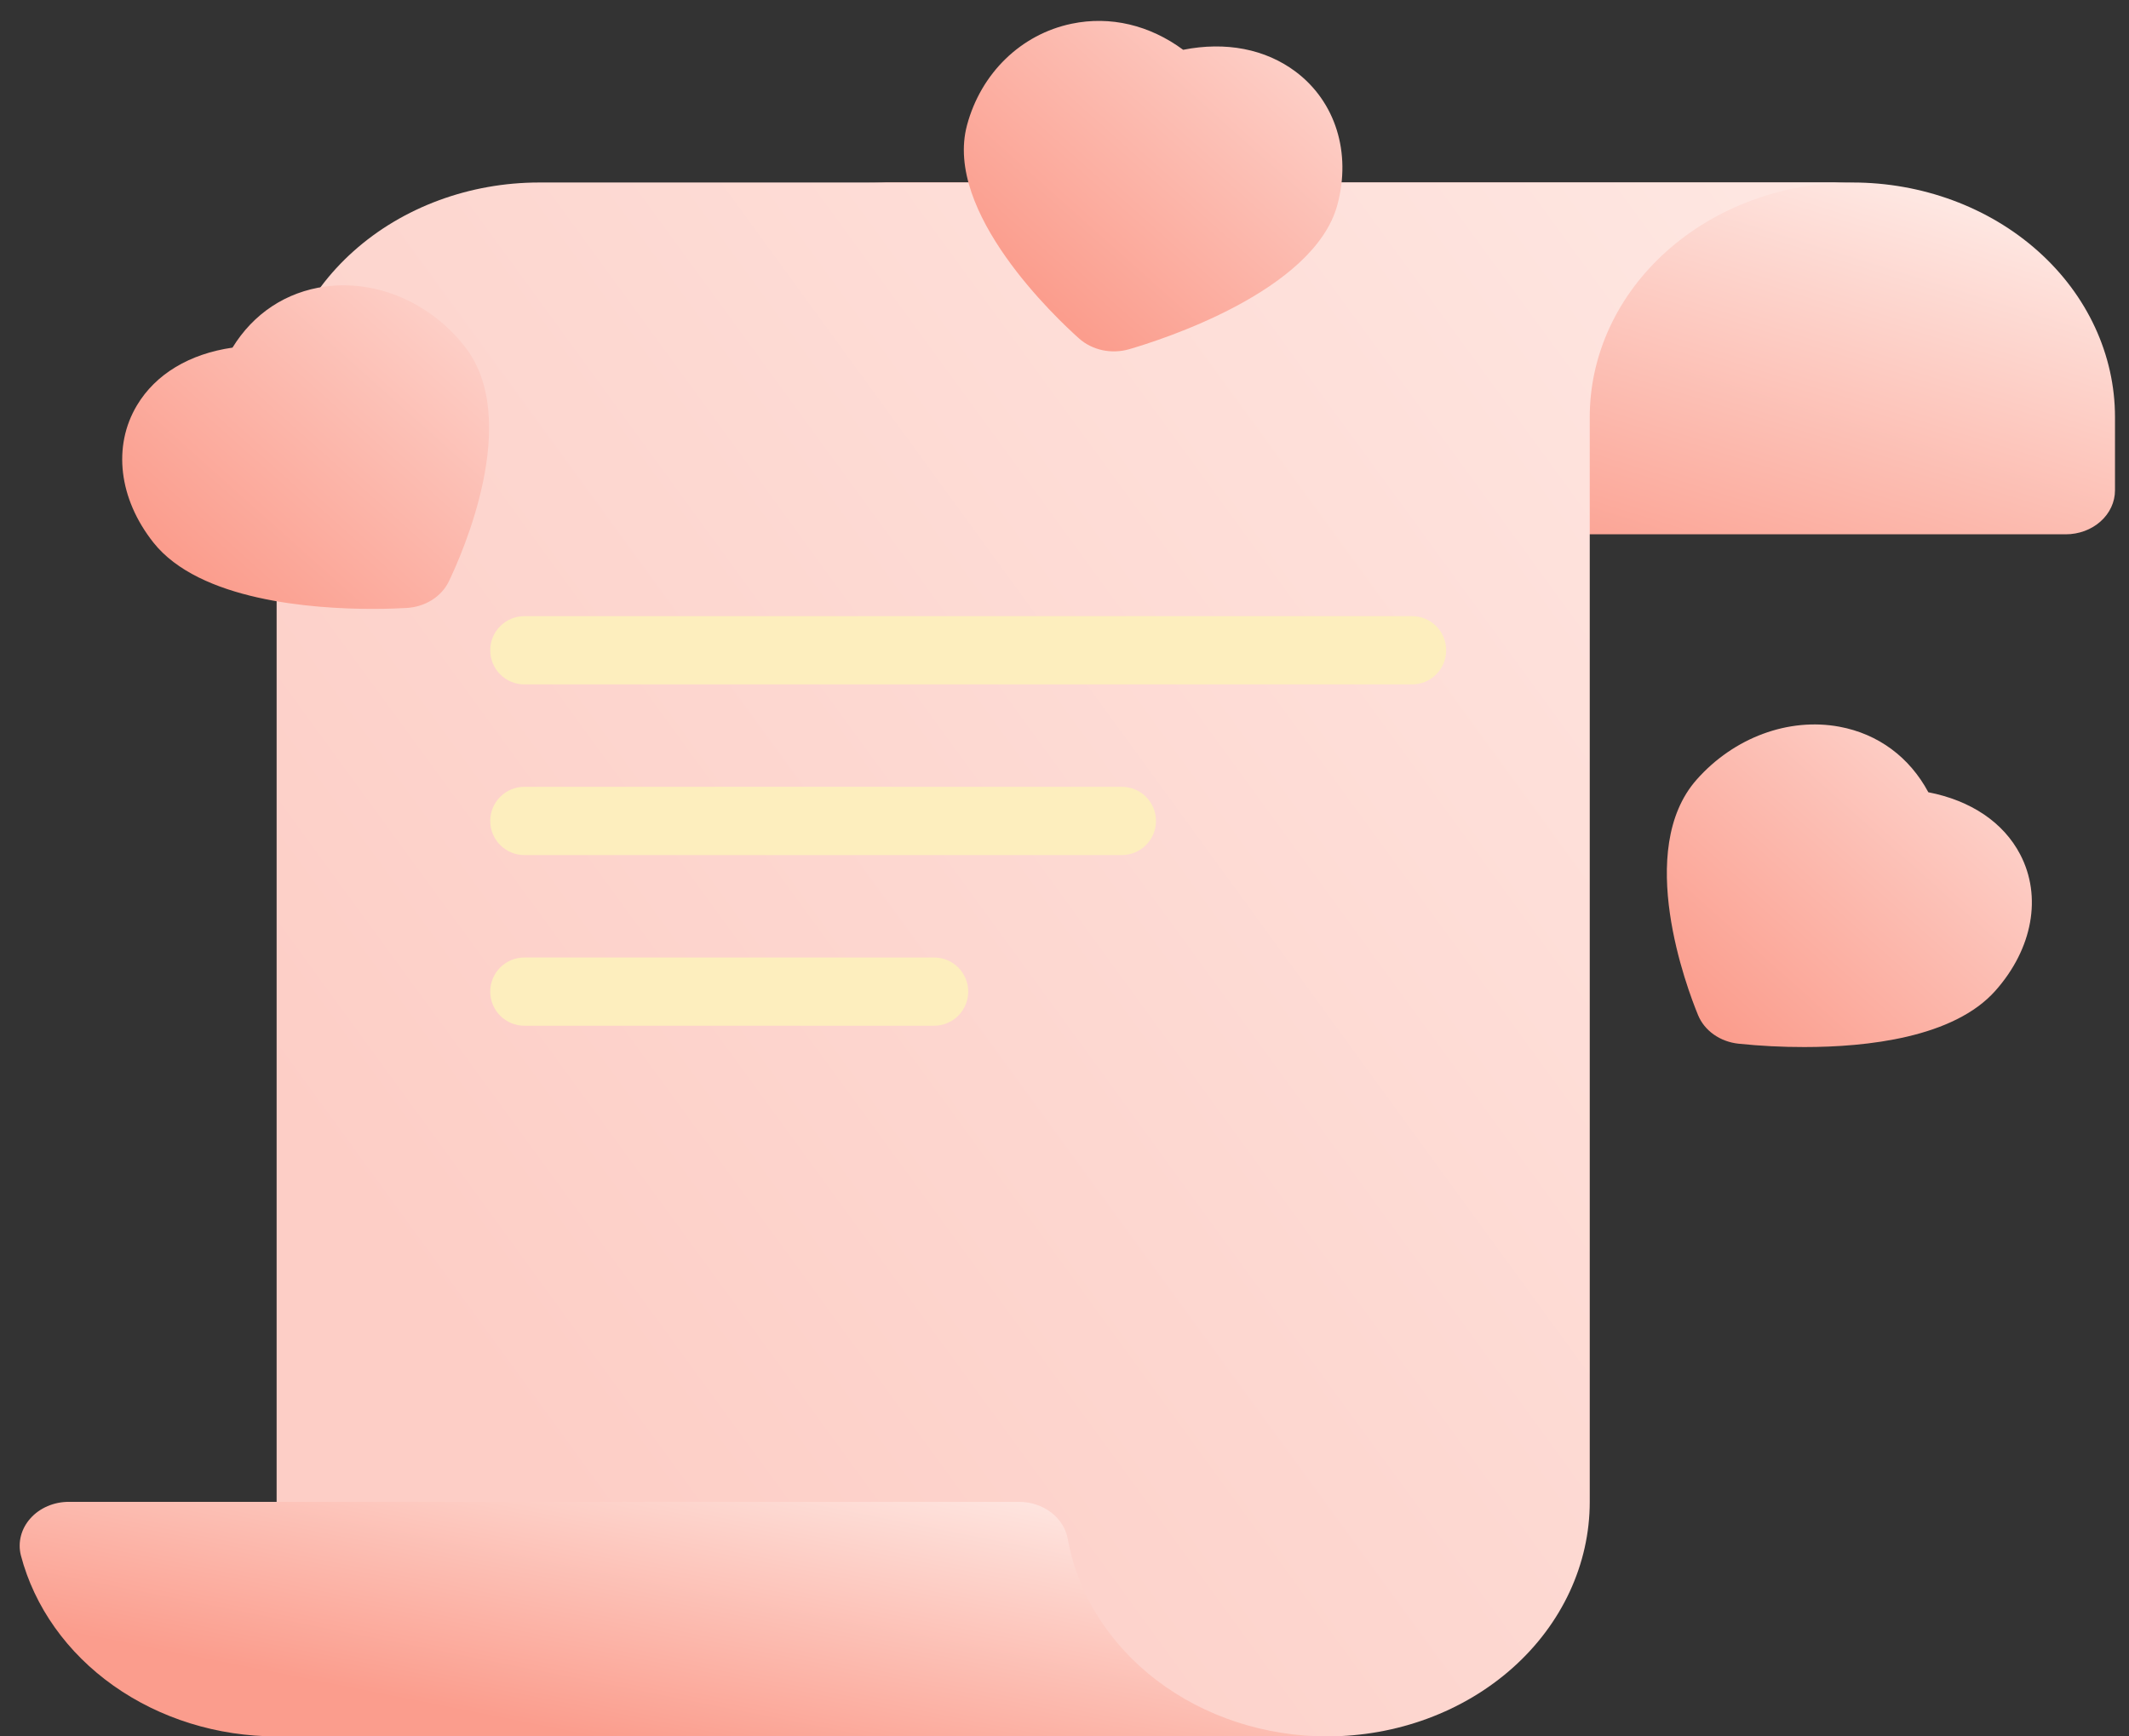
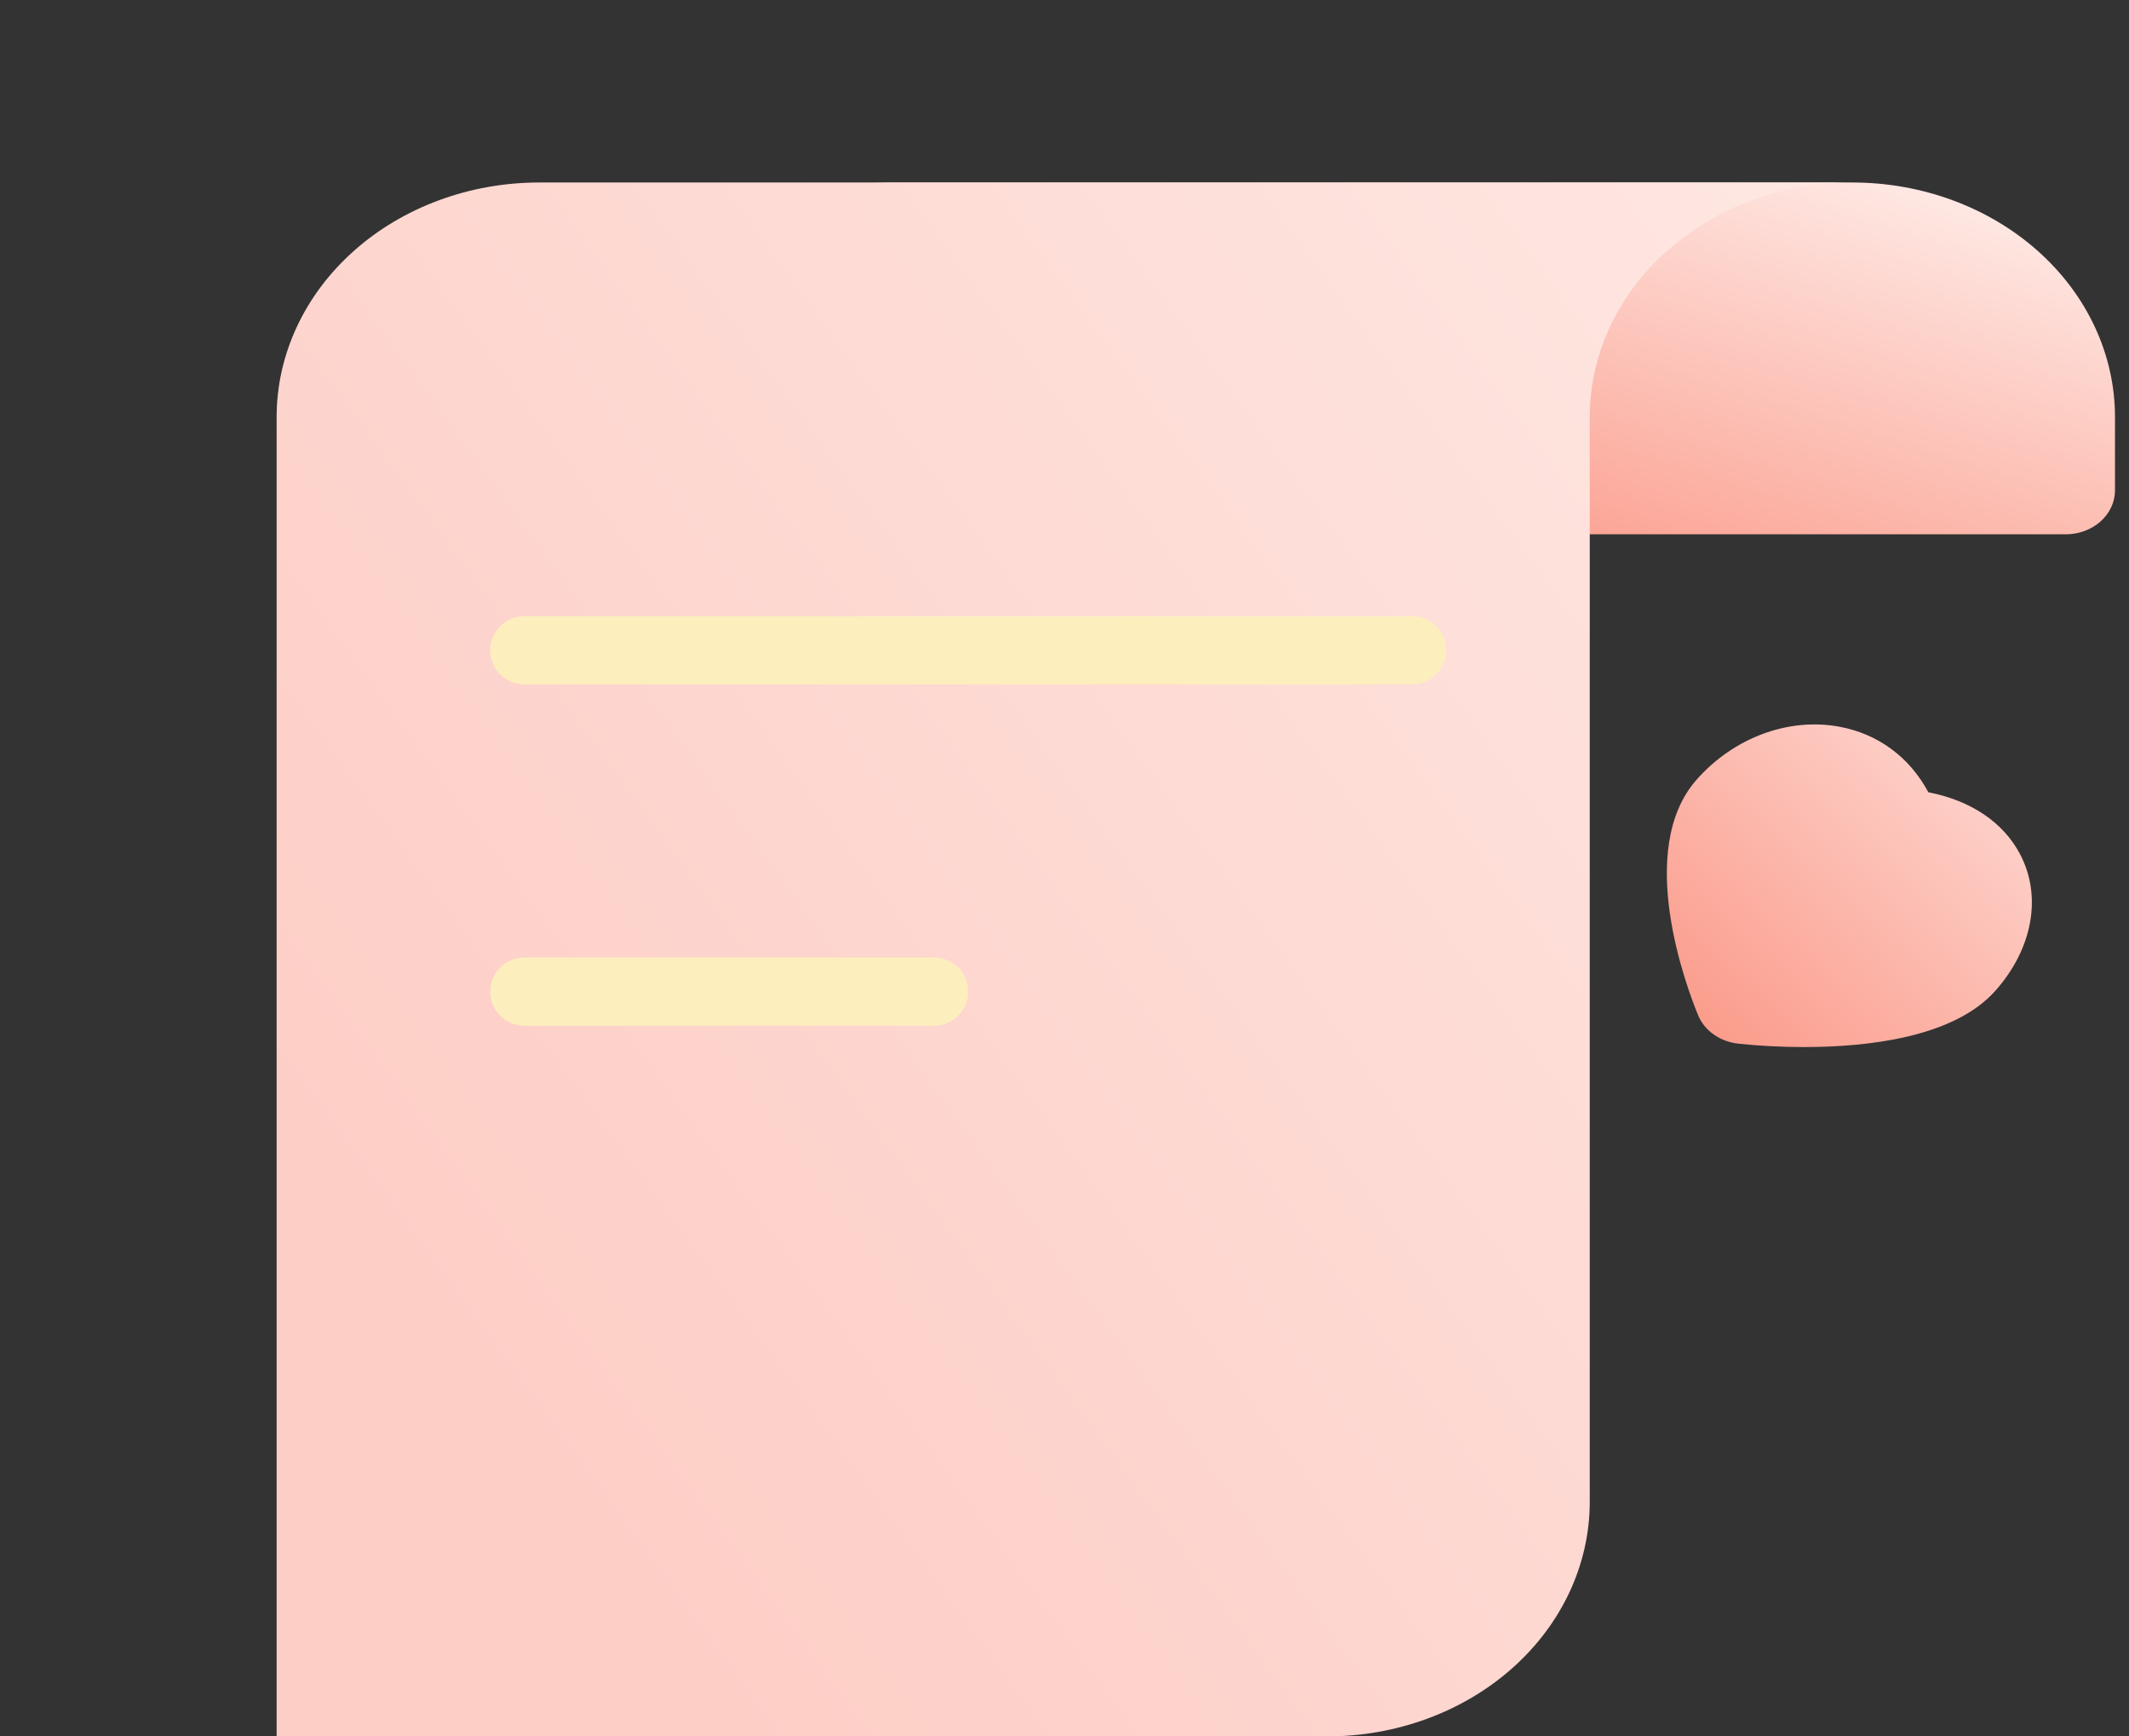
<svg xmlns="http://www.w3.org/2000/svg" width="76" height="62" viewBox="0 0 76 62" fill="none">
  <rect x="0" y="0" width="76" height="62" fill="#333333" stroke="none" />
  <path d="M66.125 6.516H30.969C36.146 6.516 42.688 10.265 42.688 14.891V19.078H73.742C74.208 19.078 74.656 18.913 74.985 18.618C75.315 18.324 75.5 17.924 75.5 17.508V14.891C75.5 12.669 74.512 10.539 72.754 8.969C70.996 7.398 68.611 6.516 66.125 6.516Z" fill="url(#paint0_linear_905_4369)" />
  <path d="M19.25 6.516C16.764 6.516 14.379 7.398 12.621 8.969C10.863 10.539 9.875 12.669 9.875 14.891V62H47.375C49.861 62 52.246 61.118 54.004 59.547C55.762 57.976 56.75 55.846 56.75 53.625V14.891C56.75 12.669 57.738 10.539 59.496 8.969C61.254 7.398 63.639 6.516 66.125 6.516H19.25Z" fill="url(#paint1_linear_905_4369)" />
  <path d="M50.406 24.438H18.719C18.396 24.438 18.086 24.309 17.857 24.081C17.628 23.852 17.5 23.542 17.5 23.219C17.5 22.895 17.628 22.585 17.857 22.357C18.086 22.128 18.396 22 18.719 22H50.406C50.73 22 51.039 22.128 51.268 22.357C51.497 22.585 51.625 22.895 51.625 23.219C51.625 23.542 51.497 23.852 51.268 24.081C51.039 24.309 50.73 24.438 50.406 24.438Z" fill="#FDEEBE" />
-   <path d="M40.047 30.531H18.719C18.396 30.531 18.086 30.403 17.857 30.174C17.628 29.946 17.5 29.636 17.5 29.312C17.5 28.989 17.628 28.679 17.857 28.451C18.086 28.222 18.396 28.094 18.719 28.094H40.047C40.37 28.094 40.68 28.222 40.909 28.451C41.137 28.679 41.266 28.989 41.266 29.312C41.266 29.636 41.137 29.946 40.909 30.174C40.68 30.403 40.37 30.531 40.047 30.531Z" fill="#FDEEBE" />
  <path d="M33.344 36.625H18.719C18.396 36.625 18.086 36.497 17.857 36.268C17.628 36.039 17.5 35.73 17.5 35.406C17.5 35.083 17.628 34.773 17.857 34.544C18.086 34.316 18.396 34.188 18.719 34.188H33.344C33.667 34.188 33.977 34.316 34.206 34.544C34.434 34.773 34.563 35.083 34.563 35.406C34.563 35.73 34.434 36.039 34.206 36.268C33.977 36.497 33.667 36.625 33.344 36.625Z" fill="#FDEEBE" />
-   <path d="M47.375 62C45.147 62 42.992 61.291 41.296 60.001C39.6 58.711 38.473 56.923 38.118 54.959C38.054 54.588 37.844 54.25 37.525 54.005C37.207 53.761 36.801 53.626 36.382 53.625H2.462C2.198 53.624 1.938 53.676 1.7 53.778C1.463 53.879 1.253 54.027 1.089 54.211C0.924 54.395 0.807 54.609 0.748 54.838C0.688 55.068 0.687 55.306 0.745 55.536C1.228 57.375 2.393 59.014 4.05 60.188C5.708 61.361 7.76 62 9.875 62H47.375Z" fill="url(#paint2_linear_905_4369)" />
  <path d="M72.116 30.509C71.516 29.36 70.352 28.583 68.837 28.288C68.167 27.039 67.052 26.206 65.662 25.948C63.848 25.612 61.896 26.335 60.568 27.835C58.349 30.341 60.22 35.284 60.618 36.249C60.73 36.52 60.923 36.759 61.177 36.938C61.431 37.118 61.736 37.231 62.057 37.266C62.837 37.347 63.622 37.387 64.408 37.386C66.637 37.386 69.746 37.053 71.234 35.371C72.562 33.872 72.9 32.009 72.116 30.509Z" fill="url(#paint3_linear_905_4369)" />
-   <path d="M46.257 2.563C45.171 1.746 43.75 1.477 42.236 1.778C41.041 0.896 39.637 0.559 38.255 0.847C36.45 1.222 35.019 2.61 34.52 4.47C33.685 7.577 37.706 11.36 38.521 12.087C38.75 12.291 39.038 12.435 39.352 12.503C39.667 12.57 39.997 12.559 40.305 12.47C41.4 12.153 46.908 10.414 47.743 7.308C48.242 5.448 47.673 3.631 46.257 2.563Z" fill="url(#paint4_linear_905_4369)" />
-   <path d="M16.584 12.363C15.35 10.801 13.446 9.984 11.613 10.231C10.21 10.421 9.045 11.198 8.3 12.412C6.769 12.633 5.559 13.353 4.89 14.471C4.016 15.93 4.24 17.807 5.474 19.369C7.115 21.445 11.143 21.741 13.301 21.741C13.856 21.741 14.287 21.721 14.523 21.707C14.845 21.688 15.156 21.59 15.421 21.423C15.685 21.256 15.893 21.028 16.021 20.762C16.477 19.817 18.647 14.973 16.584 12.363Z" fill="url(#paint5_linear_905_4369)" />
  <defs>
    <linearGradient id="paint0_linear_905_4369" x1="38.758" y1="15.735" x2="43.922" y2="-0.77" gradientUnits="userSpaceOnUse">
      <stop offset="0.015" stop-color="#FB9D8D" />
      <stop offset="1" stop-color="#FEE7E2" />
    </linearGradient>
    <linearGradient id="paint1_linear_905_4369" x1="21.696" y1="57.286" x2="74.507" y2="18.815" gradientUnits="userSpaceOnUse">
      <stop offset="0.015" stop-color="#FDCEC6" />
      <stop offset="1" stop-color="#FEE7E2" />
    </linearGradient>
    <linearGradient id="paint2_linear_905_4369" x1="8.866" y1="59.771" x2="11.179" y2="48.151" gradientUnits="userSpaceOnUse">
      <stop offset="0.015" stop-color="#FB9D8D" />
      <stop offset="1" stop-color="#FEE7E2" />
    </linearGradient>
    <linearGradient id="paint3_linear_905_4369" x1="60.538" y1="36.383" x2="68.757" y2="27.183" gradientUnits="userSpaceOnUse">
      <stop offset="0.015" stop-color="#FB9D8D" />
      <stop offset="1" stop-color="#FDCEC6" />
    </linearGradient>
    <linearGradient id="paint4_linear_905_4369" x1="36.277" y1="10.083" x2="44.452" y2="0.932" gradientUnits="userSpaceOnUse">
      <stop offset="0.015" stop-color="#FB9D8D" />
      <stop offset="1" stop-color="#FDCEC6" />
    </linearGradient>
    <linearGradient id="paint5_linear_905_4369" x1="6.921" y1="20.736" x2="15.43" y2="11.212" gradientUnits="userSpaceOnUse">
      <stop offset="0.015" stop-color="#FB9D8D" />
      <stop offset="1" stop-color="#FDCEC6" />
    </linearGradient>
  </defs>
</svg>